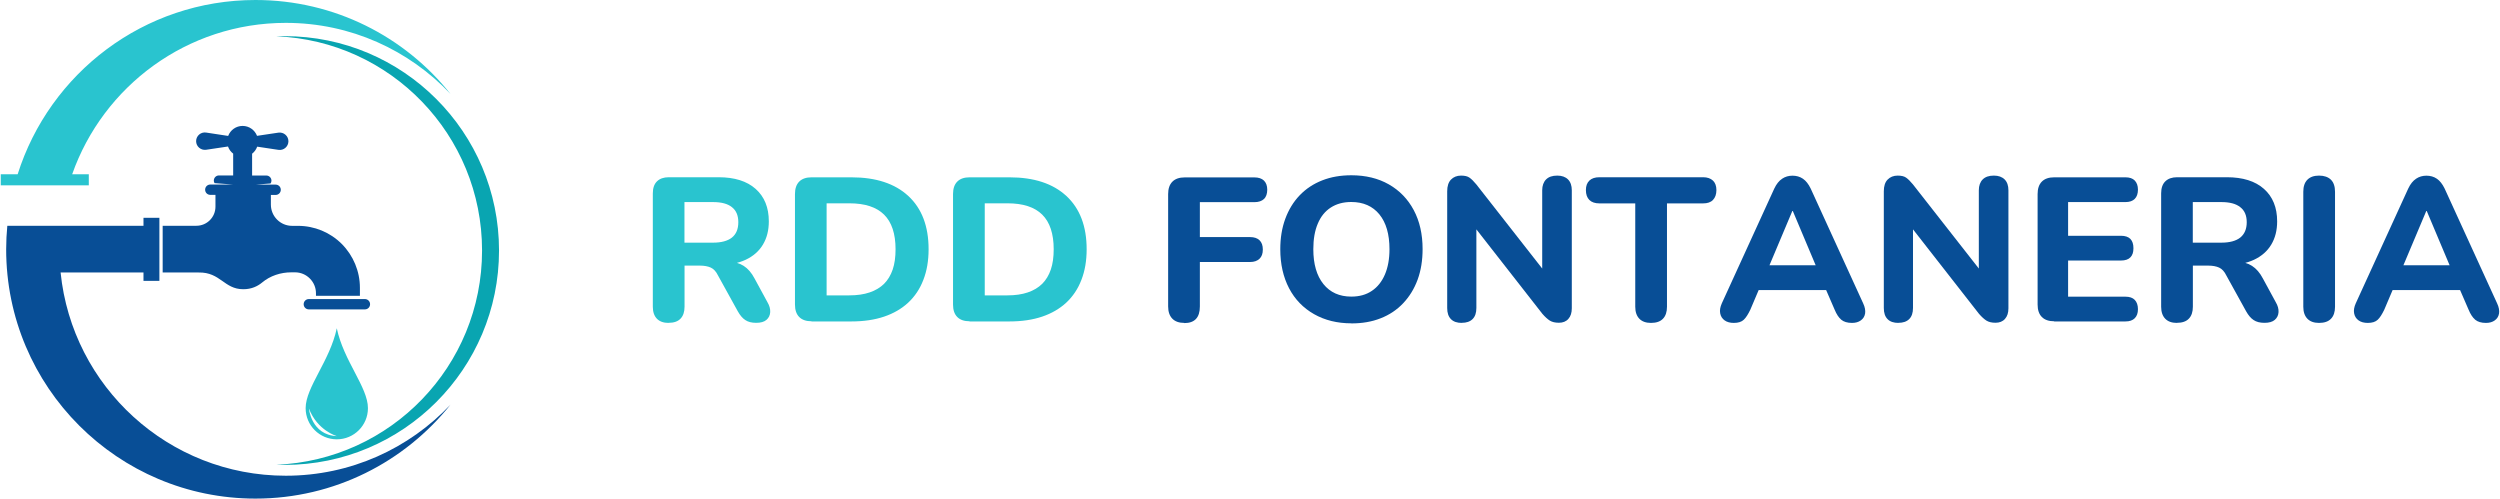
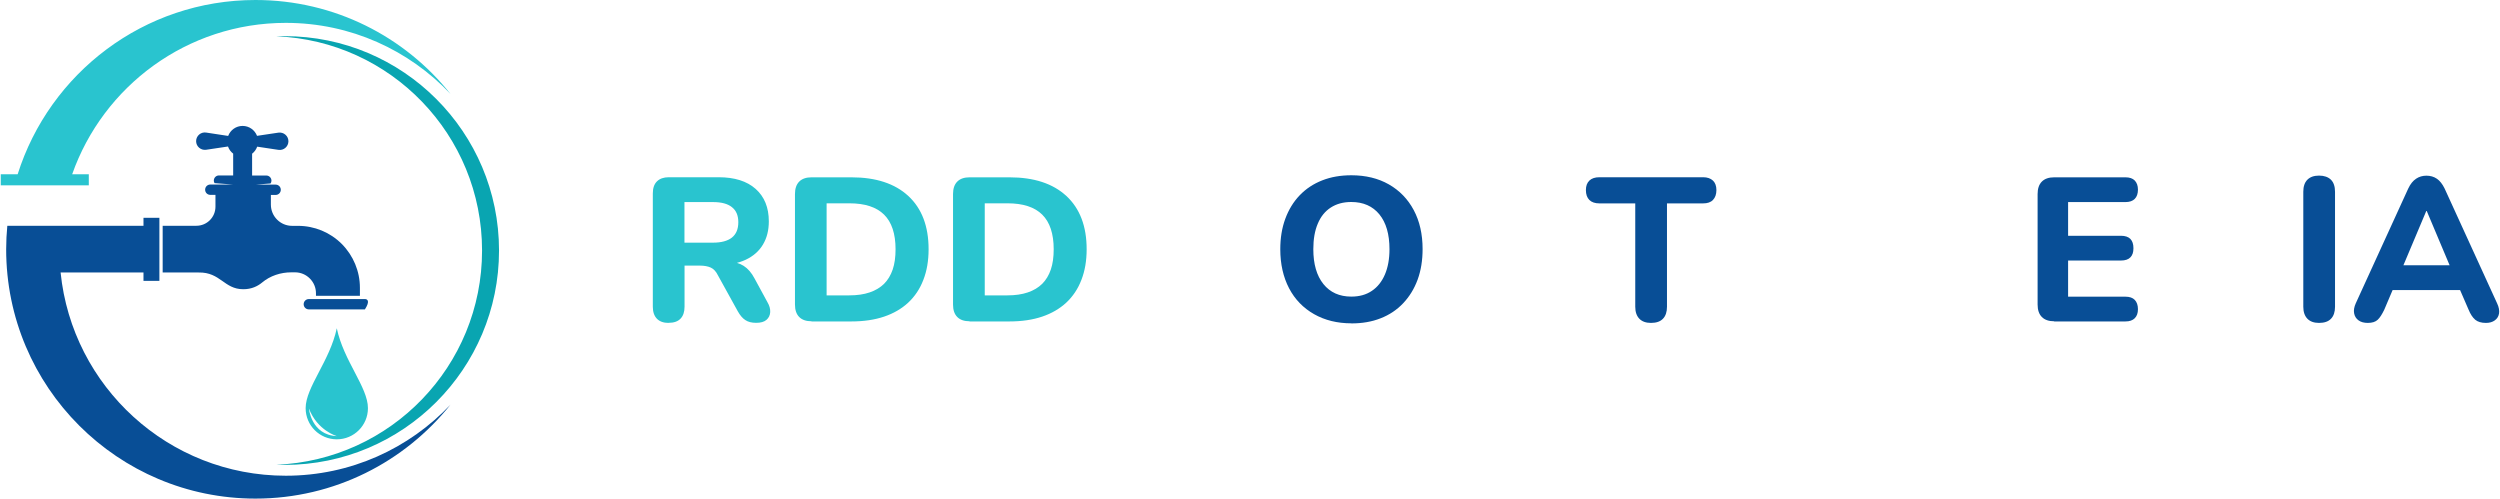
<svg xmlns="http://www.w3.org/2000/svg" width="712" height="142" viewBox="0 0 712 142" fill="none">
  <path d="M95.918 93.484C93.98 102.753 87.046 110.271 87.046 116.248C87.046 121.151 91.015 125.12 95.918 125.12C100.821 125.12 104.79 121.151 104.79 116.248C104.79 110.271 97.856 102.776 95.918 93.484ZM87.98 116.341C90.385 122.645 95.941 124.209 95.941 124.209C88.61 123.882 87.98 116.341 87.98 116.341Z" fill="#29C4CF" />
  <path d="M78.664 132.357C79.458 132.381 80.252 132.404 81.069 132.404C114.783 132.404 142.123 105.064 142.123 71.35C142.123 37.636 114.783 10.296 81.069 10.296C80.275 10.296 79.458 10.296 78.664 10.343C111.257 11.604 137.29 38.43 137.29 71.35C137.29 104.27 111.257 131.073 78.664 132.357Z" fill="#09A5B1" />
-   <path d="M86.485 86.643C86.485 87.46 87.139 88.114 87.956 88.114H103.926C104.743 88.114 105.397 87.46 105.397 86.643C105.397 85.826 104.743 85.172 103.926 85.172H87.956C87.139 85.172 86.485 85.826 86.485 86.643Z" fill="#084E96" />
+   <path d="M86.485 86.643C86.485 87.46 87.139 88.114 87.956 88.114H103.926C105.397 85.826 104.743 85.172 103.926 85.172H87.956C87.139 85.172 86.485 85.826 86.485 86.643Z" fill="#084E96" />
  <path d="M69.325 82.37C71.683 82.37 73.411 81.483 74.625 80.479C76.936 78.541 79.925 77.561 82.96 77.561H84.034C85.622 77.561 87.116 78.191 88.237 79.312C89.357 80.432 89.988 81.927 89.988 83.514V84.238H102.502V81.95C102.502 77.28 100.634 72.798 97.342 69.482C94.027 66.167 89.567 64.323 84.874 64.323H83.193C79.855 64.323 77.146 61.614 77.146 58.276V55.52H78.501C79.318 55.52 79.971 54.867 79.971 54.05C79.971 53.232 79.318 52.579 78.501 52.579H72.804L77.053 52.252C77.216 52.018 77.31 51.738 77.31 51.458C77.31 50.641 76.656 49.987 75.839 49.987H71.8V43.777C72.454 43.263 72.967 42.563 73.247 41.769L79.294 42.679C80.789 42.913 82.143 41.745 82.143 40.228C82.143 38.71 80.789 37.566 79.294 37.776L73.201 38.687C72.57 37.053 70.983 35.862 69.091 35.862C67.2 35.862 65.613 37.053 64.982 38.71L58.702 37.753C57.208 37.52 55.853 38.687 55.853 40.205C55.853 41.722 57.208 42.866 58.702 42.656L64.936 41.722C65.216 42.539 65.729 43.24 66.406 43.753V49.964H62.367C61.55 49.964 60.897 50.617 60.897 51.435C60.897 51.691 60.967 51.948 61.107 52.158L66.383 52.555H59.892C59.075 52.555 58.422 53.209 58.422 54.026C58.422 54.843 59.075 55.497 59.892 55.497H61.363V58.859C61.363 61.871 58.935 64.299 55.923 64.299H46.328V77.607H56.577C62.811 77.49 63.792 82.37 69.278 82.37H69.325Z" fill="#084E96" />
  <path d="M81.396 135.486C48.009 135.486 20.552 110.13 17.26 77.607H40.864V79.989H45.394V62.034H40.864V64.299H2.084C1.874 66.517 1.757 68.735 1.757 71C1.757 110.224 33.556 142 72.757 142C95.241 142 115.273 131.54 128.301 115.244C116.534 127.711 99.887 135.486 81.396 135.486Z" fill="#084E96" />
  <path d="M19.525 52.789H25.291V49.637H20.552C29.377 24.538 53.285 6.514 81.396 6.514C99.887 6.514 116.534 14.289 128.301 26.756C115.296 10.436 95.241 0 72.757 0C40.981 0 14.108 20.873 5.026 49.637H0.216V52.789H19.501H19.525Z" fill="#29C4CF" />
  <path d="M190.405 91.966C188.981 91.966 187.861 91.569 187.09 90.775C186.32 89.981 185.923 88.838 185.923 87.367V55.077C185.923 53.559 186.32 52.415 187.113 51.645C187.907 50.874 189.028 50.477 190.452 50.477H204.647C209.177 50.477 212.702 51.575 215.201 53.793C217.699 56.011 218.96 59.093 218.96 63.038C218.96 65.607 218.399 67.801 217.279 69.669C216.158 71.537 214.523 72.961 212.399 73.965C210.274 74.969 207.683 75.483 204.671 75.483L205.184 74.549H207.519C209.154 74.549 210.578 74.946 211.792 75.716C213.006 76.487 214.057 77.701 214.897 79.312L218.563 86.059C219.146 87.04 219.403 87.974 219.356 88.884C219.31 89.795 218.936 90.542 218.282 91.102C217.629 91.662 216.648 91.943 215.364 91.943C214.08 91.943 213.053 91.686 212.259 91.149C211.465 90.635 210.765 89.795 210.134 88.674L204.484 78.448C203.947 77.327 203.247 76.58 202.429 76.207C201.589 75.833 200.562 75.646 199.324 75.646H194.958V87.343C194.958 88.814 194.585 89.958 193.814 90.752C193.067 91.546 191.923 91.943 190.405 91.943V91.966ZM194.935 69.109H203.083C205.441 69.109 207.239 68.618 208.453 67.661C209.667 66.681 210.274 65.233 210.274 63.295C210.274 61.357 209.667 59.956 208.453 58.999C207.239 58.019 205.441 57.552 203.083 57.552H194.935V69.132V69.109Z" fill="#29C4CF" />
  <path d="M231.124 91.499C229.606 91.499 228.439 91.102 227.621 90.285C226.804 89.468 226.407 88.277 226.407 86.736V55.264C226.407 53.723 226.804 52.532 227.621 51.715C228.439 50.898 229.606 50.501 231.124 50.501H242.471C249.451 50.501 254.868 52.275 258.697 55.824C262.526 59.373 264.464 64.416 264.464 70.977C264.464 74.245 263.974 77.14 262.97 79.709C261.989 82.277 260.542 84.425 258.674 86.176C256.783 87.927 254.495 89.258 251.81 90.168C249.125 91.079 245.996 91.546 242.471 91.546H231.124V91.499ZM235.42 84.121H241.887C244.105 84.121 246.019 83.841 247.677 83.281C249.335 82.721 250.689 81.903 251.786 80.829C252.86 79.755 253.677 78.401 254.238 76.767C254.798 75.132 255.055 73.195 255.055 70.977C255.055 66.564 253.958 63.272 251.786 61.124C249.615 58.976 246.323 57.902 241.887 57.902H235.42V84.145V84.121Z" fill="#29C4CF" />
  <path d="M276.138 91.499C274.62 91.499 273.453 91.102 272.636 90.285C271.818 89.468 271.422 88.277 271.422 86.736V55.264C271.422 53.723 271.818 52.532 272.636 51.715C273.453 50.898 274.62 50.501 276.138 50.501H287.485C294.466 50.501 299.882 52.275 303.711 55.824C307.54 59.373 309.478 64.416 309.478 70.977C309.478 74.245 308.988 77.14 307.984 79.709C307.003 82.277 305.556 84.425 303.688 86.176C301.797 87.927 299.509 89.258 296.824 90.168C294.139 91.079 291.01 91.546 287.485 91.546H276.138V91.499ZM280.457 84.121H286.924C289.142 84.121 291.057 83.841 292.714 83.281C294.372 82.721 295.726 81.903 296.824 80.829C297.898 79.755 298.715 78.401 299.275 76.767C299.835 75.132 300.092 73.195 300.092 70.977C300.092 66.564 298.995 63.272 296.824 61.124C294.652 58.976 291.36 57.902 286.924 57.902H280.457V84.145V84.121Z" fill="#29C4CF" />
-   <path d="M337.285 91.966C335.814 91.966 334.67 91.569 333.876 90.752C333.082 89.935 332.686 88.767 332.686 87.273V55.287C332.686 53.746 333.082 52.555 333.9 51.738C334.717 50.921 335.884 50.524 337.402 50.524H357.247C358.438 50.524 359.348 50.828 359.979 51.435C360.586 52.042 360.913 52.906 360.913 54.026C360.913 55.147 360.609 56.081 359.979 56.665C359.348 57.272 358.438 57.575 357.247 57.575H341.721V67.521H356.033C357.2 67.521 358.088 67.825 358.718 68.432C359.348 69.039 359.652 69.903 359.652 71.07C359.652 72.237 359.348 73.078 358.718 73.685C358.088 74.292 357.2 74.619 356.033 74.619H341.721V87.297C341.721 90.425 340.25 92.013 337.308 92.013L337.285 91.966Z" fill="#084E96" />
  <path d="M384.867 92.083C380.875 92.083 377.326 91.219 374.244 89.468C371.162 87.717 368.781 85.265 367.123 82.09C365.466 78.915 364.625 75.203 364.625 70.977C364.625 67.801 365.092 64.906 366.049 62.315C367.006 59.723 368.361 57.482 370.158 55.614C371.956 53.746 374.081 52.345 376.579 51.365C379.077 50.384 381.832 49.917 384.867 49.917C388.93 49.917 392.502 50.781 395.537 52.509C398.572 54.236 400.954 56.688 402.635 59.84C404.316 62.992 405.156 66.704 405.156 70.93C405.156 74.152 404.689 77.047 403.732 79.662C402.775 82.254 401.397 84.495 399.6 86.386C397.802 88.277 395.654 89.701 393.179 90.659C390.704 91.639 387.926 92.106 384.867 92.106V92.083ZM384.867 84.472C387.155 84.472 389.093 83.934 390.704 82.837C392.315 81.763 393.553 80.199 394.417 78.191C395.28 76.183 395.724 73.778 395.724 70.977C395.724 66.704 394.767 63.412 392.852 61.054C390.938 58.719 388.276 57.528 384.844 57.528C382.603 57.528 380.665 58.042 379.03 59.093C377.396 60.143 376.159 61.661 375.318 63.669C374.454 65.677 374.034 68.105 374.034 70.977C374.034 75.203 374.991 78.518 376.906 80.899C378.82 83.281 381.482 84.472 384.844 84.472H384.867Z" fill="#084E96" />
-   <path d="M416.34 91.966C414.986 91.966 413.935 91.616 413.235 90.892C412.511 90.168 412.161 89.118 412.161 87.717V54.493C412.161 53.023 412.511 51.902 413.235 51.155C413.958 50.407 414.916 50.011 416.106 50.011C417.157 50.011 417.951 50.197 418.511 50.594C419.072 50.991 419.725 51.622 420.449 52.509L440.855 78.565H439.221V54.19C439.221 52.882 439.594 51.855 440.318 51.108C441.065 50.361 442.116 50.011 443.516 50.011C444.824 50.011 445.851 50.384 446.575 51.108C447.299 51.832 447.649 52.882 447.649 54.19V87.81C447.649 89.094 447.322 90.098 446.668 90.822C446.015 91.569 445.104 91.919 443.983 91.919C442.863 91.919 442.046 91.709 441.392 91.312C440.761 90.915 440.038 90.262 439.267 89.375L418.908 63.319H420.472V87.694C420.472 89.094 420.122 90.145 419.398 90.869C418.675 91.593 417.647 91.943 416.293 91.943L416.34 91.966Z" fill="#084E96" />
  <path d="M470.203 91.966C468.755 91.966 467.658 91.569 466.887 90.775C466.117 89.981 465.72 88.838 465.72 87.367V57.925H455.494C454.256 57.925 453.299 57.598 452.645 56.945C451.992 56.291 451.665 55.357 451.665 54.143C451.665 52.929 451.992 52.088 452.645 51.435C453.299 50.804 454.256 50.477 455.494 50.477H485.052C486.243 50.477 487.176 50.804 487.854 51.435C488.507 52.065 488.834 52.976 488.834 54.143C488.834 55.31 488.507 56.268 487.854 56.945C487.2 57.622 486.266 57.925 485.052 57.925H474.756V87.367C474.756 88.838 474.382 89.981 473.611 90.775C472.864 91.569 471.72 91.966 470.203 91.966Z" fill="#084E96" />
-   <path d="M493.807 91.966C492.733 91.966 491.846 91.733 491.169 91.242C490.492 90.752 490.072 90.098 489.908 89.234C489.745 88.371 489.908 87.437 490.375 86.386L505.318 53.7C505.925 52.415 506.672 51.481 507.559 50.898C508.423 50.314 509.403 50.034 510.501 50.034C511.598 50.034 512.625 50.314 513.466 50.898C514.33 51.481 515.053 52.415 515.684 53.7L530.626 86.386C531.14 87.46 531.303 88.441 531.187 89.258C531.047 90.098 530.65 90.752 529.973 91.242C529.296 91.733 528.455 91.966 527.451 91.966C526.144 91.966 525.116 91.663 524.392 91.056C523.669 90.449 523.038 89.491 522.501 88.184L518.999 80.106L522.595 82.604H498.337L501.932 80.106L498.5 88.184C497.87 89.491 497.263 90.472 496.632 91.056C496.002 91.663 495.068 91.966 493.784 91.966H493.807ZM510.454 60.097L502.959 77.888L501.395 75.553H519.606L518.089 77.888L510.594 60.097H510.477H510.454Z" fill="#084E96" />
-   <path d="M540.689 91.966C539.335 91.966 538.284 91.616 537.584 90.892C536.86 90.168 536.51 89.118 536.51 87.717V54.493C536.51 53.023 536.86 51.902 537.584 51.155C538.308 50.407 539.265 50.011 540.456 50.011C541.506 50.011 542.3 50.197 542.86 50.594C543.421 50.991 544.074 51.622 544.798 52.509L565.204 78.565H563.57V54.19C563.57 52.882 563.943 51.855 564.667 51.108C565.414 50.361 566.465 50.011 567.866 50.011C569.173 50.011 570.2 50.384 570.924 51.108C571.648 51.832 571.998 52.882 571.998 54.19V87.81C571.998 89.094 571.671 90.098 571.018 90.822C570.364 91.569 569.453 91.919 568.333 91.919C567.212 91.919 566.395 91.709 565.741 91.312C565.111 90.915 564.387 90.262 563.616 89.375L543.257 63.319H544.822V87.694C544.822 89.094 544.471 90.145 543.748 90.869C543.024 91.593 541.996 91.943 540.642 91.943L540.689 91.966Z" fill="#084E96" />
  <path d="M585.026 91.499C583.509 91.499 582.341 91.102 581.524 90.285C580.707 89.468 580.31 88.277 580.31 86.736V55.264C580.31 53.723 580.707 52.532 581.524 51.715C582.341 50.898 583.509 50.501 585.026 50.501H605.339C606.506 50.501 607.393 50.804 607.977 51.411C608.56 52.018 608.887 52.882 608.887 54.003C608.887 55.124 608.584 56.058 607.977 56.641C607.37 57.248 606.506 57.552 605.339 57.552H588.995V67.148H604.054C605.245 67.148 606.156 67.451 606.739 68.058C607.323 68.665 607.603 69.529 607.603 70.697C607.603 71.864 607.323 72.681 606.739 73.288C606.156 73.895 605.268 74.199 604.054 74.199H588.995V84.495H605.339C606.506 84.495 607.393 84.798 607.977 85.406C608.56 86.013 608.887 86.9 608.887 88.044C608.887 89.188 608.584 90.028 607.977 90.635C607.37 91.242 606.506 91.546 605.339 91.546H585.026V91.499Z" fill="#084E96" />
-   <path d="M619.977 91.966C618.53 91.966 617.433 91.569 616.662 90.775C615.892 89.981 615.495 88.838 615.495 87.367V55.077C615.495 53.559 615.892 52.415 616.685 51.645C617.479 50.874 618.6 50.477 620.024 50.477H634.219C638.749 50.477 642.274 51.575 644.773 53.793C647.271 56.011 648.532 59.093 648.532 63.038C648.532 65.607 647.971 67.801 646.851 69.669C645.73 71.537 644.096 72.961 641.971 73.965C639.846 74.969 637.255 75.483 634.243 75.483L634.756 74.549H637.091C638.726 74.549 640.15 74.946 641.364 75.716C642.578 76.487 643.628 77.701 644.469 79.312L648.135 86.059C648.718 87.04 648.975 87.974 648.928 88.884C648.882 89.795 648.508 90.542 647.854 91.102C647.201 91.662 646.22 91.943 644.936 91.943C643.652 91.943 642.625 91.686 641.831 91.149C641.037 90.635 640.337 89.795 639.706 88.674L634.056 78.448C633.519 77.327 632.819 76.58 632.001 76.207C631.161 75.833 630.134 75.646 628.896 75.646H624.53V87.343C624.53 88.814 624.157 89.958 623.386 90.752C622.639 91.546 621.495 91.943 619.977 91.943V91.966ZM624.507 69.109H632.655C635.013 69.109 636.811 68.618 638.025 67.661C639.239 66.681 639.87 65.233 639.87 63.295C639.87 61.357 639.263 59.956 638.025 58.999C636.811 58.019 635.013 57.552 632.655 57.552H624.507V69.132V69.109Z" fill="#084E96" />
  <path d="M660.462 91.966C659.015 91.966 657.917 91.569 657.147 90.775C656.376 89.982 655.979 88.838 655.979 87.367V54.61C655.979 53.093 656.376 51.949 657.147 51.178C657.917 50.407 659.015 50.011 660.462 50.011C661.91 50.011 663.054 50.407 663.848 51.178C664.618 51.949 665.015 53.093 665.015 54.61V87.367C665.015 88.838 664.641 89.982 663.871 90.775C663.124 91.569 661.98 91.966 660.462 91.966Z" fill="#084E96" />
  <path d="M674.354 91.966C673.28 91.966 672.393 91.733 671.716 91.242C671.039 90.752 670.618 90.098 670.455 89.234C670.291 88.371 670.455 87.437 670.922 86.386L685.864 53.7C686.471 52.415 687.218 51.481 688.106 50.898C688.969 50.314 689.95 50.034 691.047 50.034C692.145 50.034 693.172 50.314 694.013 50.898C694.876 51.481 695.6 52.415 696.231 53.7L711.173 86.386C711.687 87.46 711.85 88.441 711.733 89.258C711.593 90.098 711.196 90.752 710.519 91.242C709.842 91.733 709.002 91.966 707.998 91.966C706.69 91.966 705.663 91.663 704.939 91.056C704.215 90.449 703.585 89.491 703.048 88.184L699.546 80.106L703.141 82.604H678.883L682.479 80.106L679.047 88.184C678.416 89.491 677.809 90.472 677.179 91.056C676.549 91.663 675.615 91.966 674.331 91.966H674.354ZM691.001 60.097L683.506 77.888L681.942 75.553H700.153L698.635 77.888L691.141 60.097H691.024H691.001Z" fill="#084E96" />
</svg>